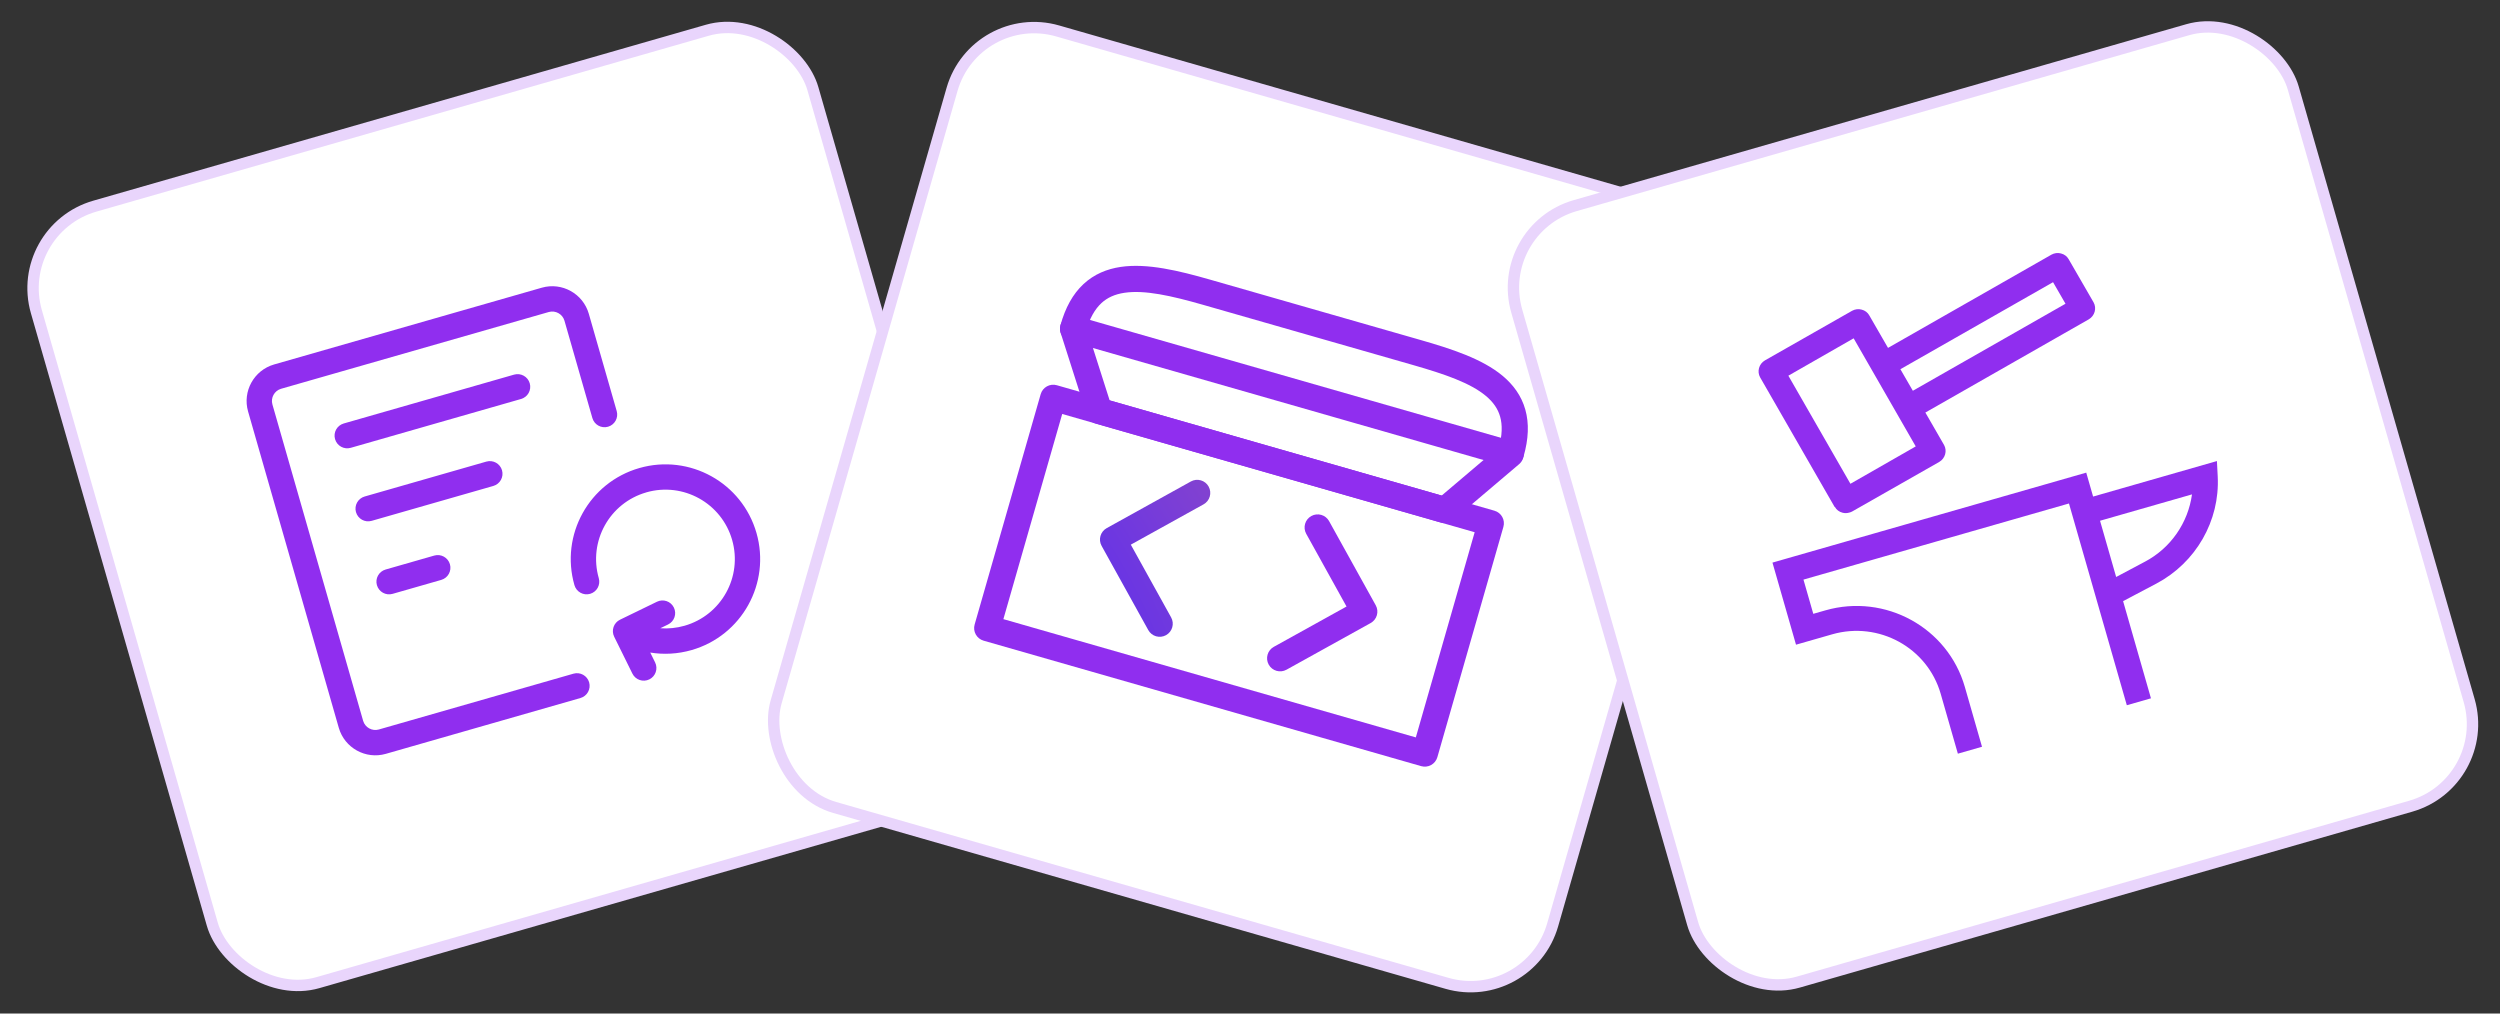
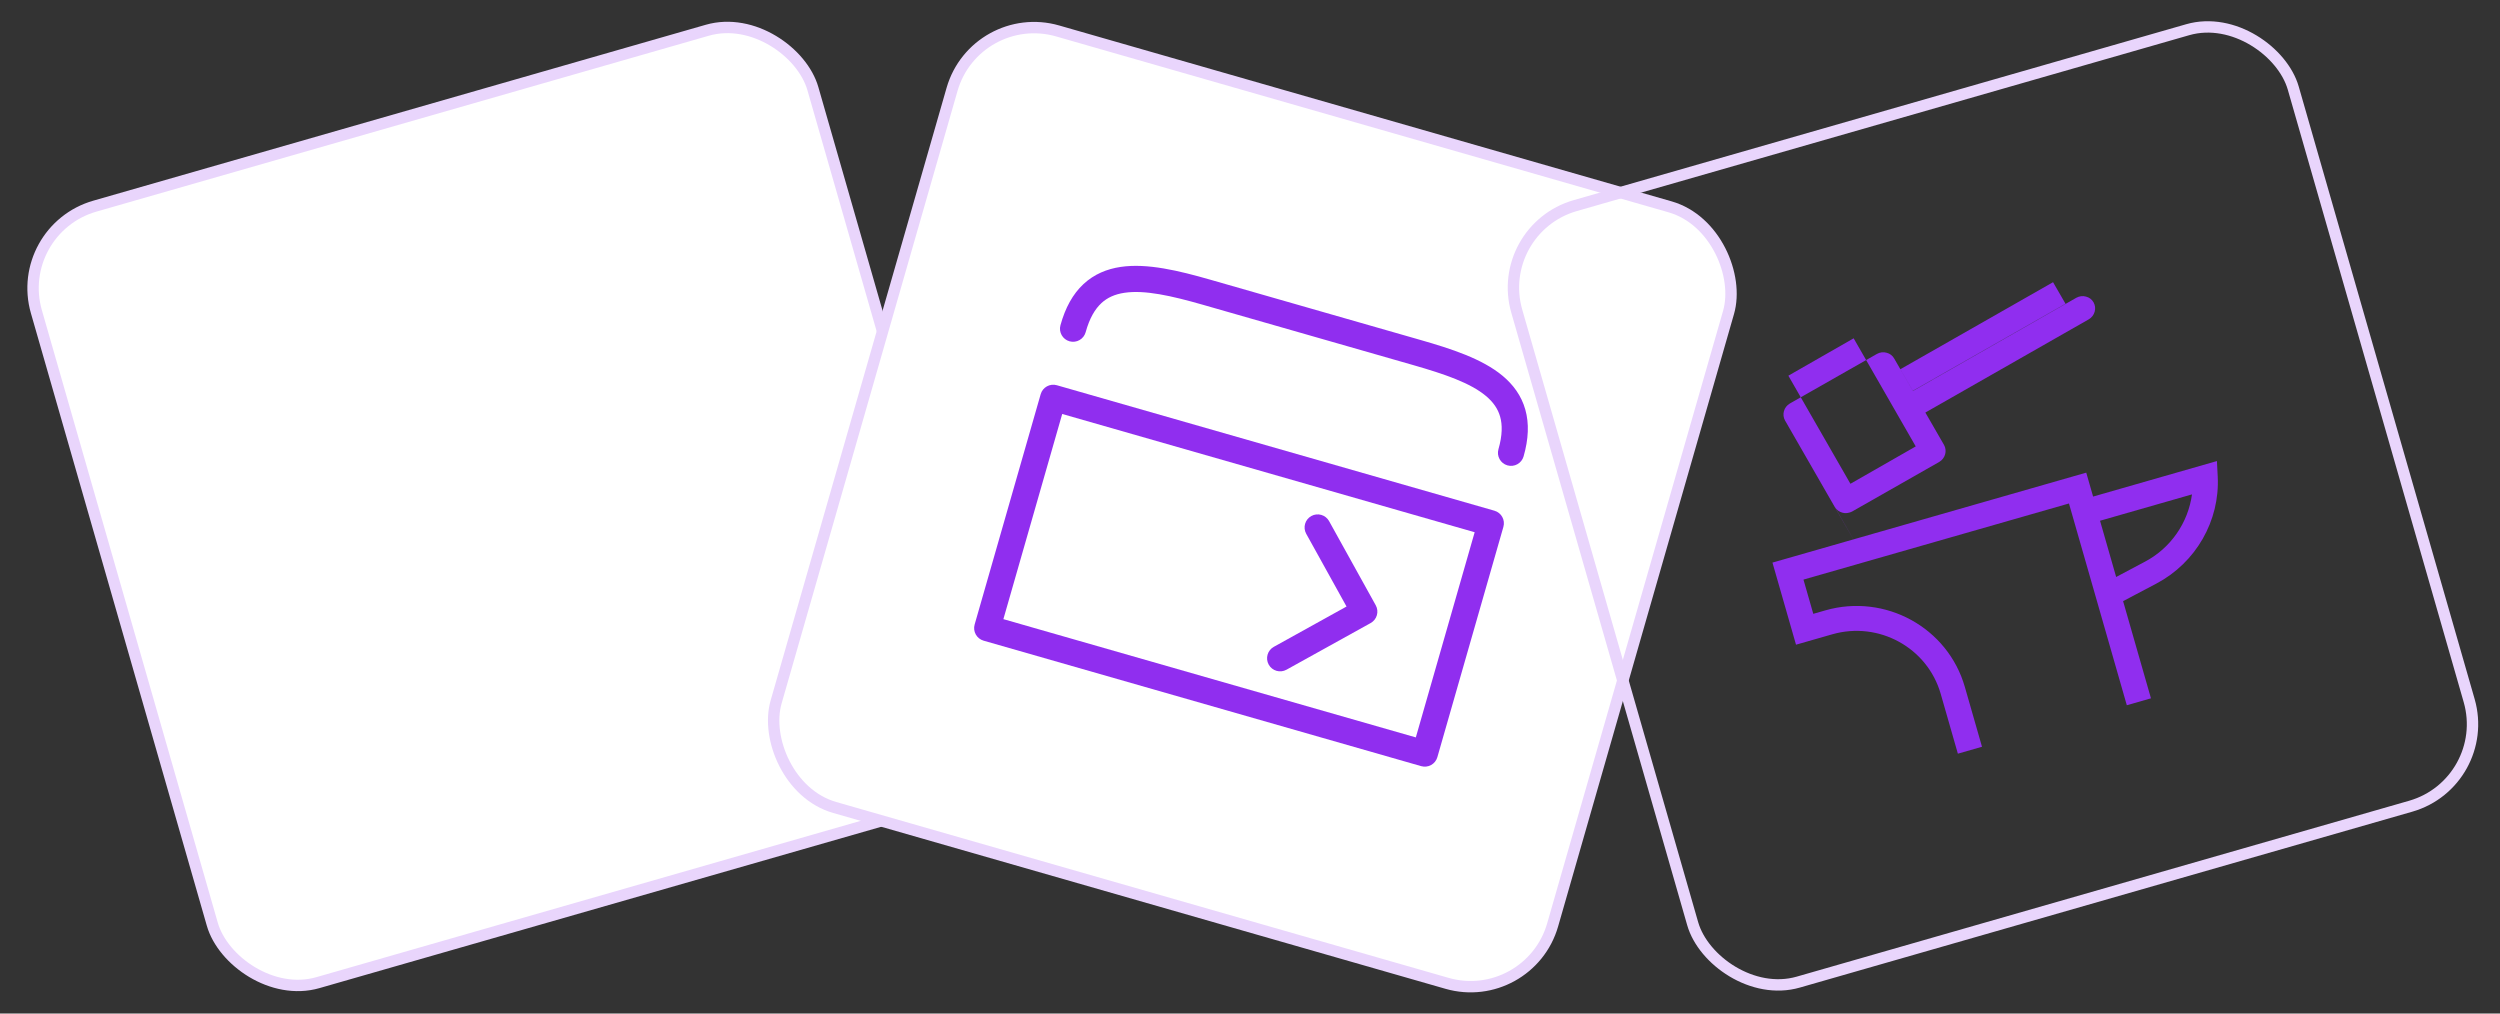
<svg xmlns="http://www.w3.org/2000/svg" fill="none" height="90" viewBox="0 0 222 90" width="222">
  <rect x="0" y="0" width="222" height="90" fill="#333333" stroke="none" />
  <radialGradient id="a" cx="0" cy="0" gradientTransform="matrix(38.091 -20.809 49.211 90.082 92.745 55.366)" gradientUnits="userSpaceOnUse" r="1">
    <stop offset="0" stop-color="#5a2df0" />
    <stop offset="1" stop-color="#b75da6" />
    <stop offset="1" stop-color="#b95ea4" />
  </radialGradient>
  <rect fill="#fff" height="71.752" rx="7.579" transform="matrix(.961 -.276 .276 .961 -5.58 1.103)" width="71.752" x="1.133" y="20.403" />
  <rect height="71.752" rx="7.579" stroke="#e9d5fc" stroke-width="1.011" transform="matrix(.961 -.276 .276 .961 -5.58 1.103)" width="71.752" x="1.133" y="20.403" />
-   <path clip-rule="evenodd" d="m24.961 34.523c-.592.17-.941.799-.771 1.391l8.056 28.095c.17.592.799.94 1.39.771l17.289-4.958c.597-.171 1.219.174 1.391.771.171.597-.174 1.219-.771 1.391l-17.289 4.958c-1.785.512-3.659-.527-4.171-2.312l-8.056-28.095c-.512-1.786.527-3.659 2.312-4.171l23.773-6.817c1.785-.512 3.659.527 4.171 2.312l2.479 8.645c.171.597-.174 1.219-.771 1.39-.597.171-1.219-.174-1.39-.771l-2.479-8.645c-.17-.592-.799-.94-1.39-.771zm4.791 4.473c-.171-.597.174-1.219.771-1.391l15.128-4.338c.597-.171 1.219.174 1.391.771.171.597-.174 1.219-.771 1.391l-15.128 4.338c-.597.171-1.219-.174-1.39-.771zm1.859 6.484c-.171-.597.174-1.219.771-1.391l10.806-3.099c.597-.171 1.219.174 1.391.771.171.597-.174 1.219-.771 1.391l-10.806 3.099c-.597.171-1.219-.174-1.39-.771zm25.785-1.757c-3.272.938-5.162 4.348-4.224 7.62.171.597-.174 1.219-.771 1.39-.597.171-1.219-.174-1.391-.771-1.28-4.465 1.3-9.12 5.765-10.4s9.12 1.3 10.4 5.765-1.3 9.12-5.765 10.4c-1.231.353-2.479.412-3.668.22l.431.874c.275.557.046 1.231-.51 1.506s-1.231.046-1.506-.51l-1.618-3.278c-.133-.268-.152-.579-.056-.862.097-.283.303-.516.572-.647l3.284-1.597c.558-.271 1.231-.039 1.502.519.272.558.039 1.231-.519 1.502l-.69.335c.709.052 1.437-.018 2.157-.224 3.272-.938 5.162-4.348 4.224-7.62-.938-3.272-4.348-5.162-7.62-4.224zm-23.926 8.241c-.171-.597.174-1.219.771-1.391l4.322-1.239c.597-.171 1.219.174 1.391.771.171.597-.174 1.219-.771 1.39l-4.322 1.239c-.597.171-1.219-.174-1.39-.771z" fill="#902eef" fill-rule="evenodd" />
  <rect fill="#fff" height="71.752" rx="7.579" transform="matrix(.961 .276 -.276 .961 3.529 -23.862)" width="71.752" x="86.656" y=".625" />
  <rect height="71.752" rx="7.579" stroke="#e9d5fc" stroke-width="1.011" transform="matrix(.961 .276 -.276 .961 3.529 -23.862)" width="71.752" x="86.656" y=".625" />
  <g clip-rule="evenodd" fill-rule="evenodd">
    <path d="m92.412 35.005c.177-.616.82-.973 1.436-.796l38.857 11.142c.617.177.973.82.796 1.436l-5.864 20.451c-.177.616-.819.973-1.436.796l-38.857-11.142c-.616-.177-.973-.82-.796-1.436zm1.912 1.756-5.224 18.219 36.625 10.502 5.225-18.219z" fill="#902eef" />
-     <path d="m107.327 43.208c.311.561.108 1.267-.452 1.578l-6.459 3.58 3.58 6.458c.311.561.108 1.267-.452 1.578-.561.311-1.268.108-1.578-.453l-4.143-7.474c-.311-.561-.108-1.267.453-1.578l7.474-4.143c.561-.311 1.267-.108 1.578.453z" fill="url(#a)" />
    <path d="m116.445 45.823c.561-.311 1.267-.108 1.578.453l4.143 7.473c.311.561.108 1.267-.453 1.578l-7.473 4.143c-.561.311-1.268.108-1.579-.453-.31-.561-.108-1.267.453-1.578l6.458-3.58-3.58-6.458c-.31-.561-.108-1.267.453-1.578z" fill="#902eef" />
-     <path d="m94.455 28.381c.298-.307.741-.425 1.153-.307l38.857 11.142c.411.118.724.453.815.872.09.418-.058.853-.384 1.13l-5.85 4.963c-.296.251-.698.338-1.071.231l-30.676-8.796c-.373-.107-.668-.393-.786-.763l-2.331-7.308c-.13-.408-.025-.854.273-1.161zm2.598 2.522 1.483 4.65 29.482 8.454 3.722-3.157z" fill="#902eef" />
    <path d="m97.796 26.926c-.549.511-1.042 1.31-1.389 2.571-.17.618-.809.982-1.427.812-.618-.17-.982-.809-.812-1.427.429-1.559 1.103-2.777 2.045-3.655.949-.884 2.088-1.345 3.308-1.526 2.354-.348 5.168.337 7.948 1.134l18.651 5.348c2.753.789 5.492 1.674 7.306 3.185.942.784 1.672 1.762 2.022 3.003.347 1.231.29 2.613-.153 4.158-.177.616-.82.973-1.436.796-.616-.177-.973-.82-.796-1.436.358-1.247.351-2.175.15-2.887-.198-.704-.616-1.303-1.272-1.849-1.379-1.148-3.631-1.926-6.461-2.738l-18.651-5.348c-2.844-.816-5.185-1.333-6.969-1.069-.849.126-1.524.423-2.066.928z" fill="#902eef" />
  </g>
-   <rect fill="#fff" height="71.752" rx="7.579" transform="matrix(.961 -.276 .276 .961 -.486 37.347)" width="71.752" x="132.625" y="20.403" />
  <rect height="71.752" rx="7.579" stroke="#e9d5fc" stroke-width="1.011" transform="matrix(.961 -.276 .276 .961 -.486 37.347)" width="71.752" x="132.625" y="20.403" />
-   <path d="m162.935 45.012c.144.258.382.443.682.517.202.057.407.044.6-.011.086-.025.172-.049.251-.095l7.737-4.404c.536-.315.715-.987.428-1.503l-1.662-2.882 14.513-8.278c.536-.315.714-.987.427-1.503l-2.211-3.828c-.144-.258-.382-.442-.682-.517-.278-.081-.591-.038-.851.106l-14.512 8.278-1.662-2.882c-.143-.258-.382-.443-.681-.517-.279-.081-.591-.038-.851.106l-7.737 4.404c-.536.315-.715.987-.428 1.503l6.618 11.512zm19.376-19.954 1.105 1.914-13.556 7.728-1.106-1.914zm-17.707 4.985 5.513 9.598-5.799 3.319-5.512-9.598z" fill="#902eef" />
+   <path d="m162.935 45.012c.144.258.382.443.682.517.202.057.407.044.6-.011.086-.025.172-.049.251-.095l7.737-4.404c.536-.315.715-.987.428-1.503l-1.662-2.882 14.513-8.278c.536-.315.714-.987.427-1.503c-.144-.258-.382-.442-.682-.517-.278-.081-.591-.038-.851.106l-14.512 8.278-1.662-2.882c-.143-.258-.382-.443-.681-.517-.279-.081-.591-.038-.851.106l-7.737 4.404c-.536.315-.715.987-.428 1.503l6.618 11.512zm19.376-19.954 1.105 1.914-13.556 7.728-1.106-1.914zm-17.707 4.985 5.513 9.598-5.799 3.319-5.512-9.598z" fill="#902eef" />
  <path d="m185.868 44.095-.61-2.125-27.863 7.989 2.091 7.29 3.215-.922c4.136-1.186 8.458 1.186 9.634 5.287l1.524 5.313 2.143-.615-1.524-5.313c-1.511-5.271-7.071-8.322-12.387-6.798l-1.071.307-.872-3.039 23.576-6.76 5.138 17.916 2.143-.615-2.474-8.629 2.961-1.562c3.504-1.856 5.639-5.573 5.442-9.496l-.071-1.382zm4.583 5.793-2.536 1.348-1.432-4.994 8.166-2.341c-.346 2.514-1.879 4.771-4.198 5.988z" fill="#902eef" />
</svg>